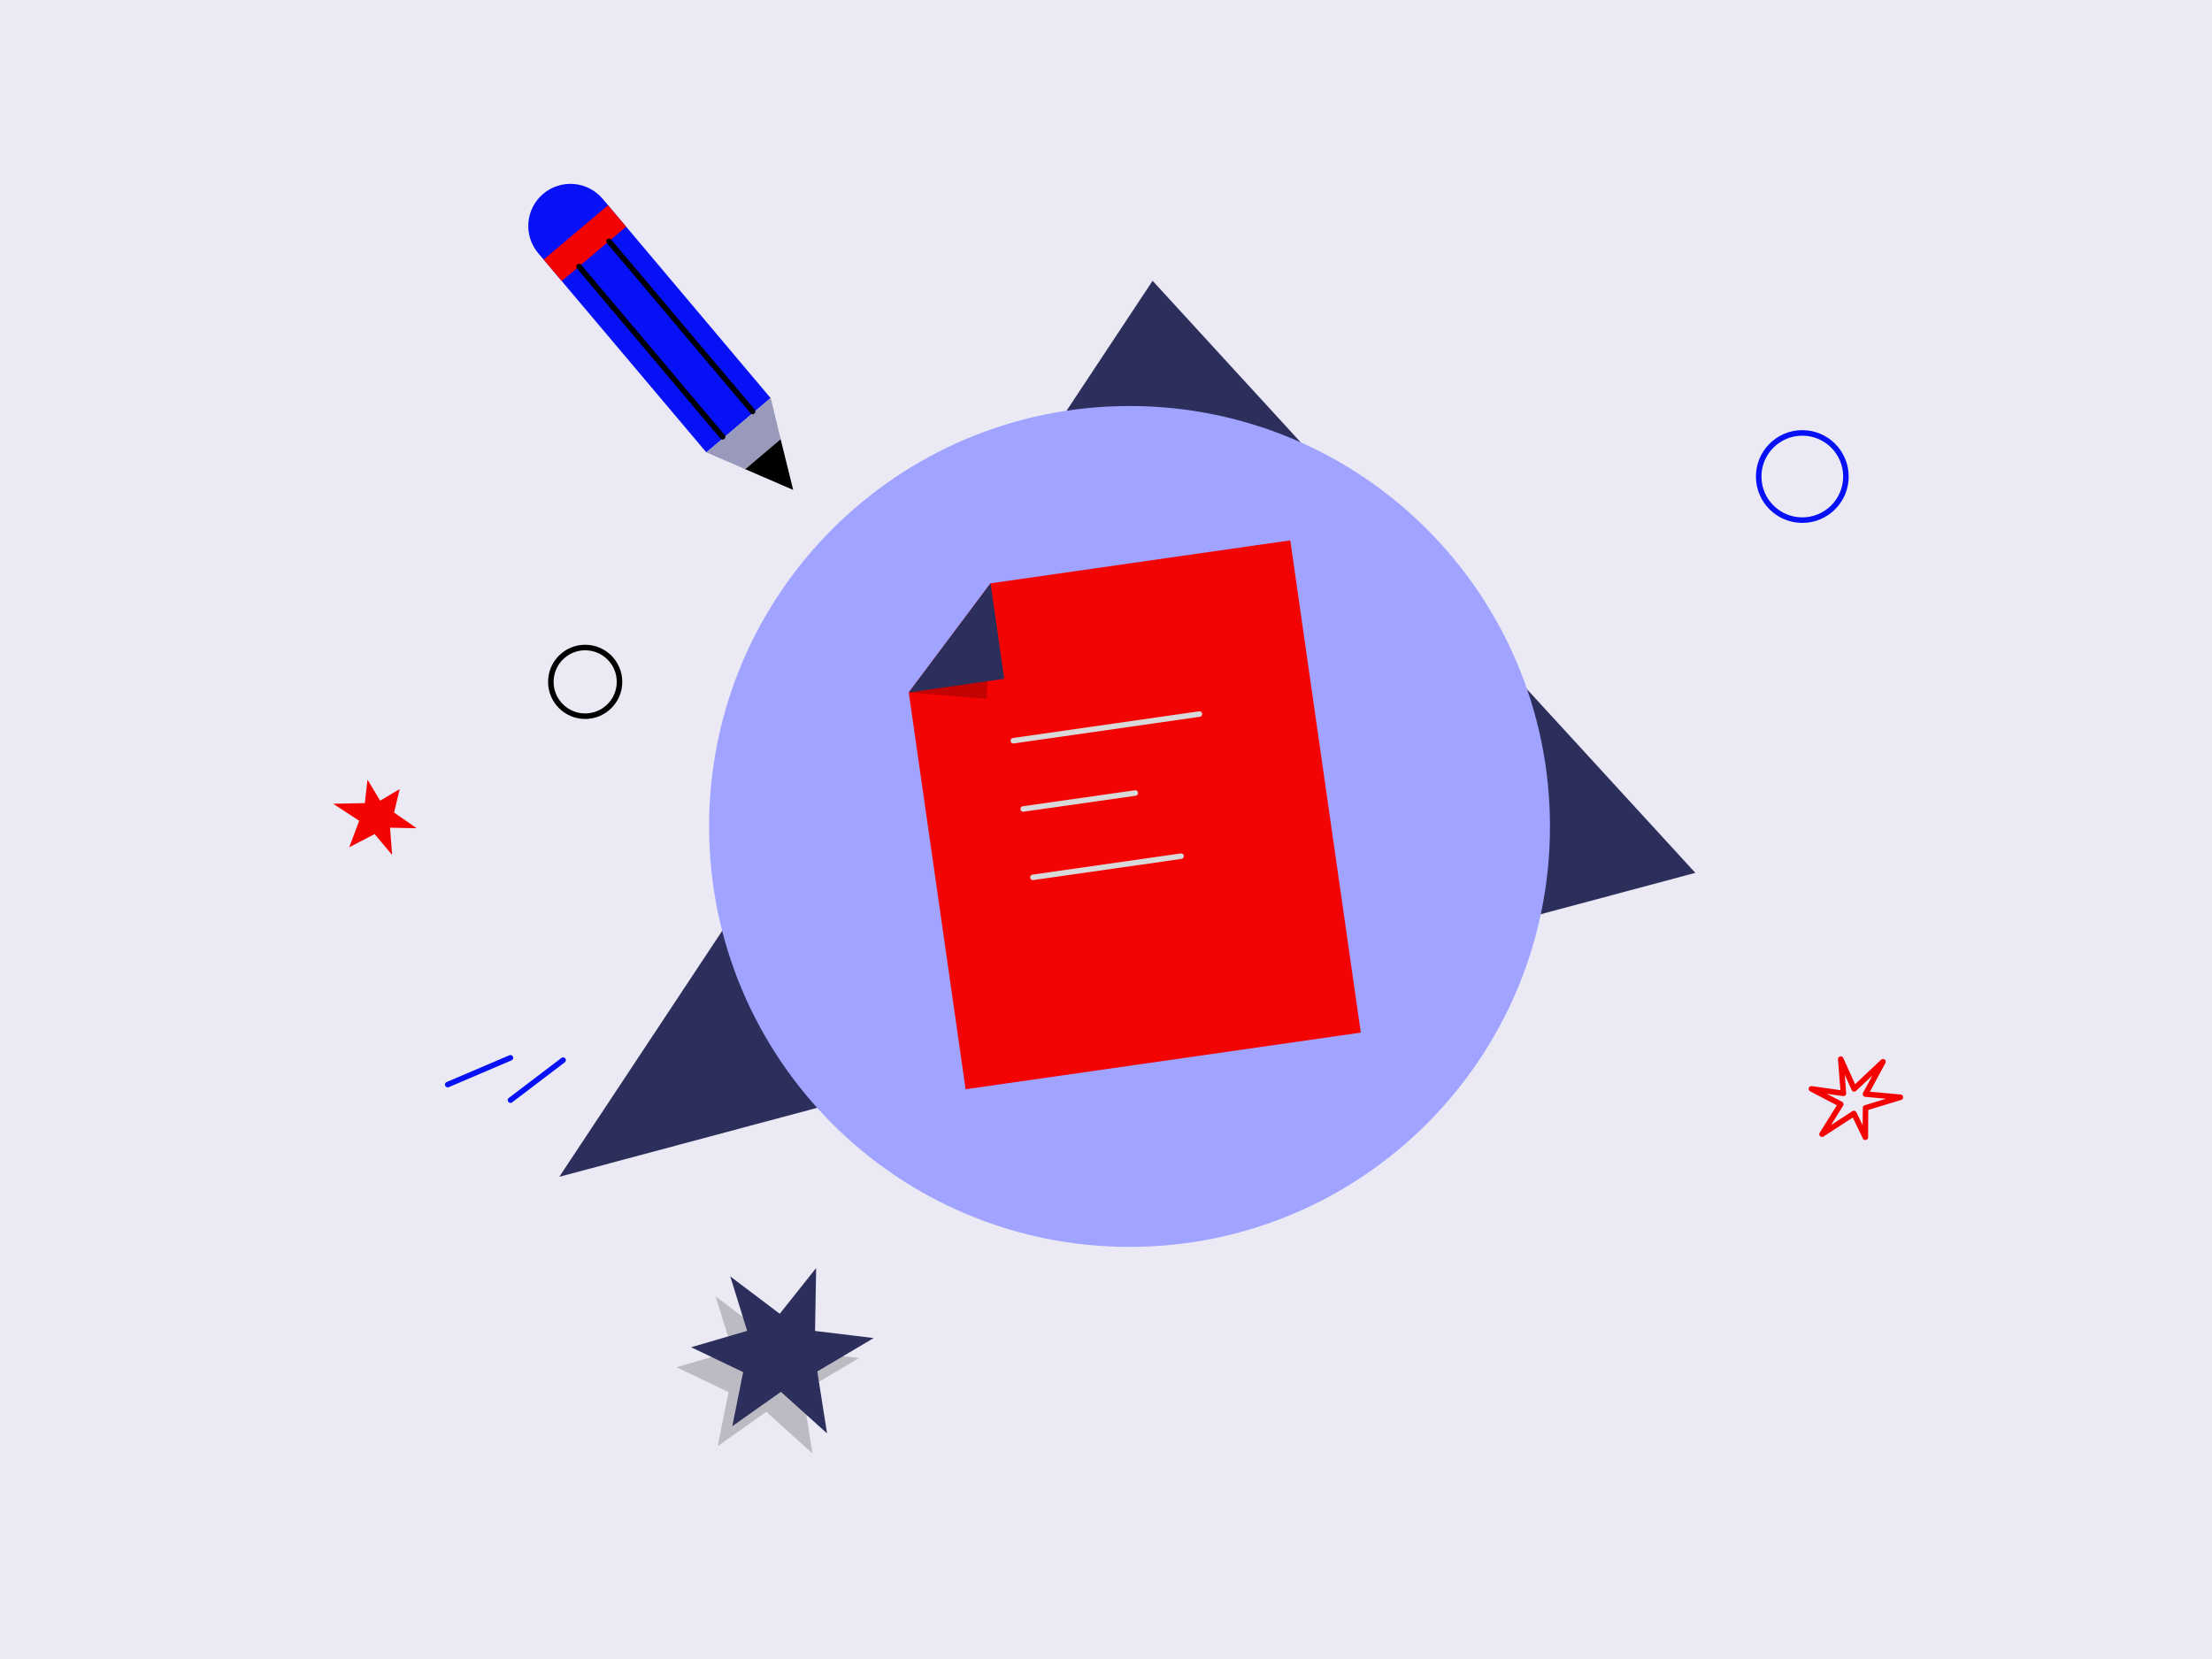
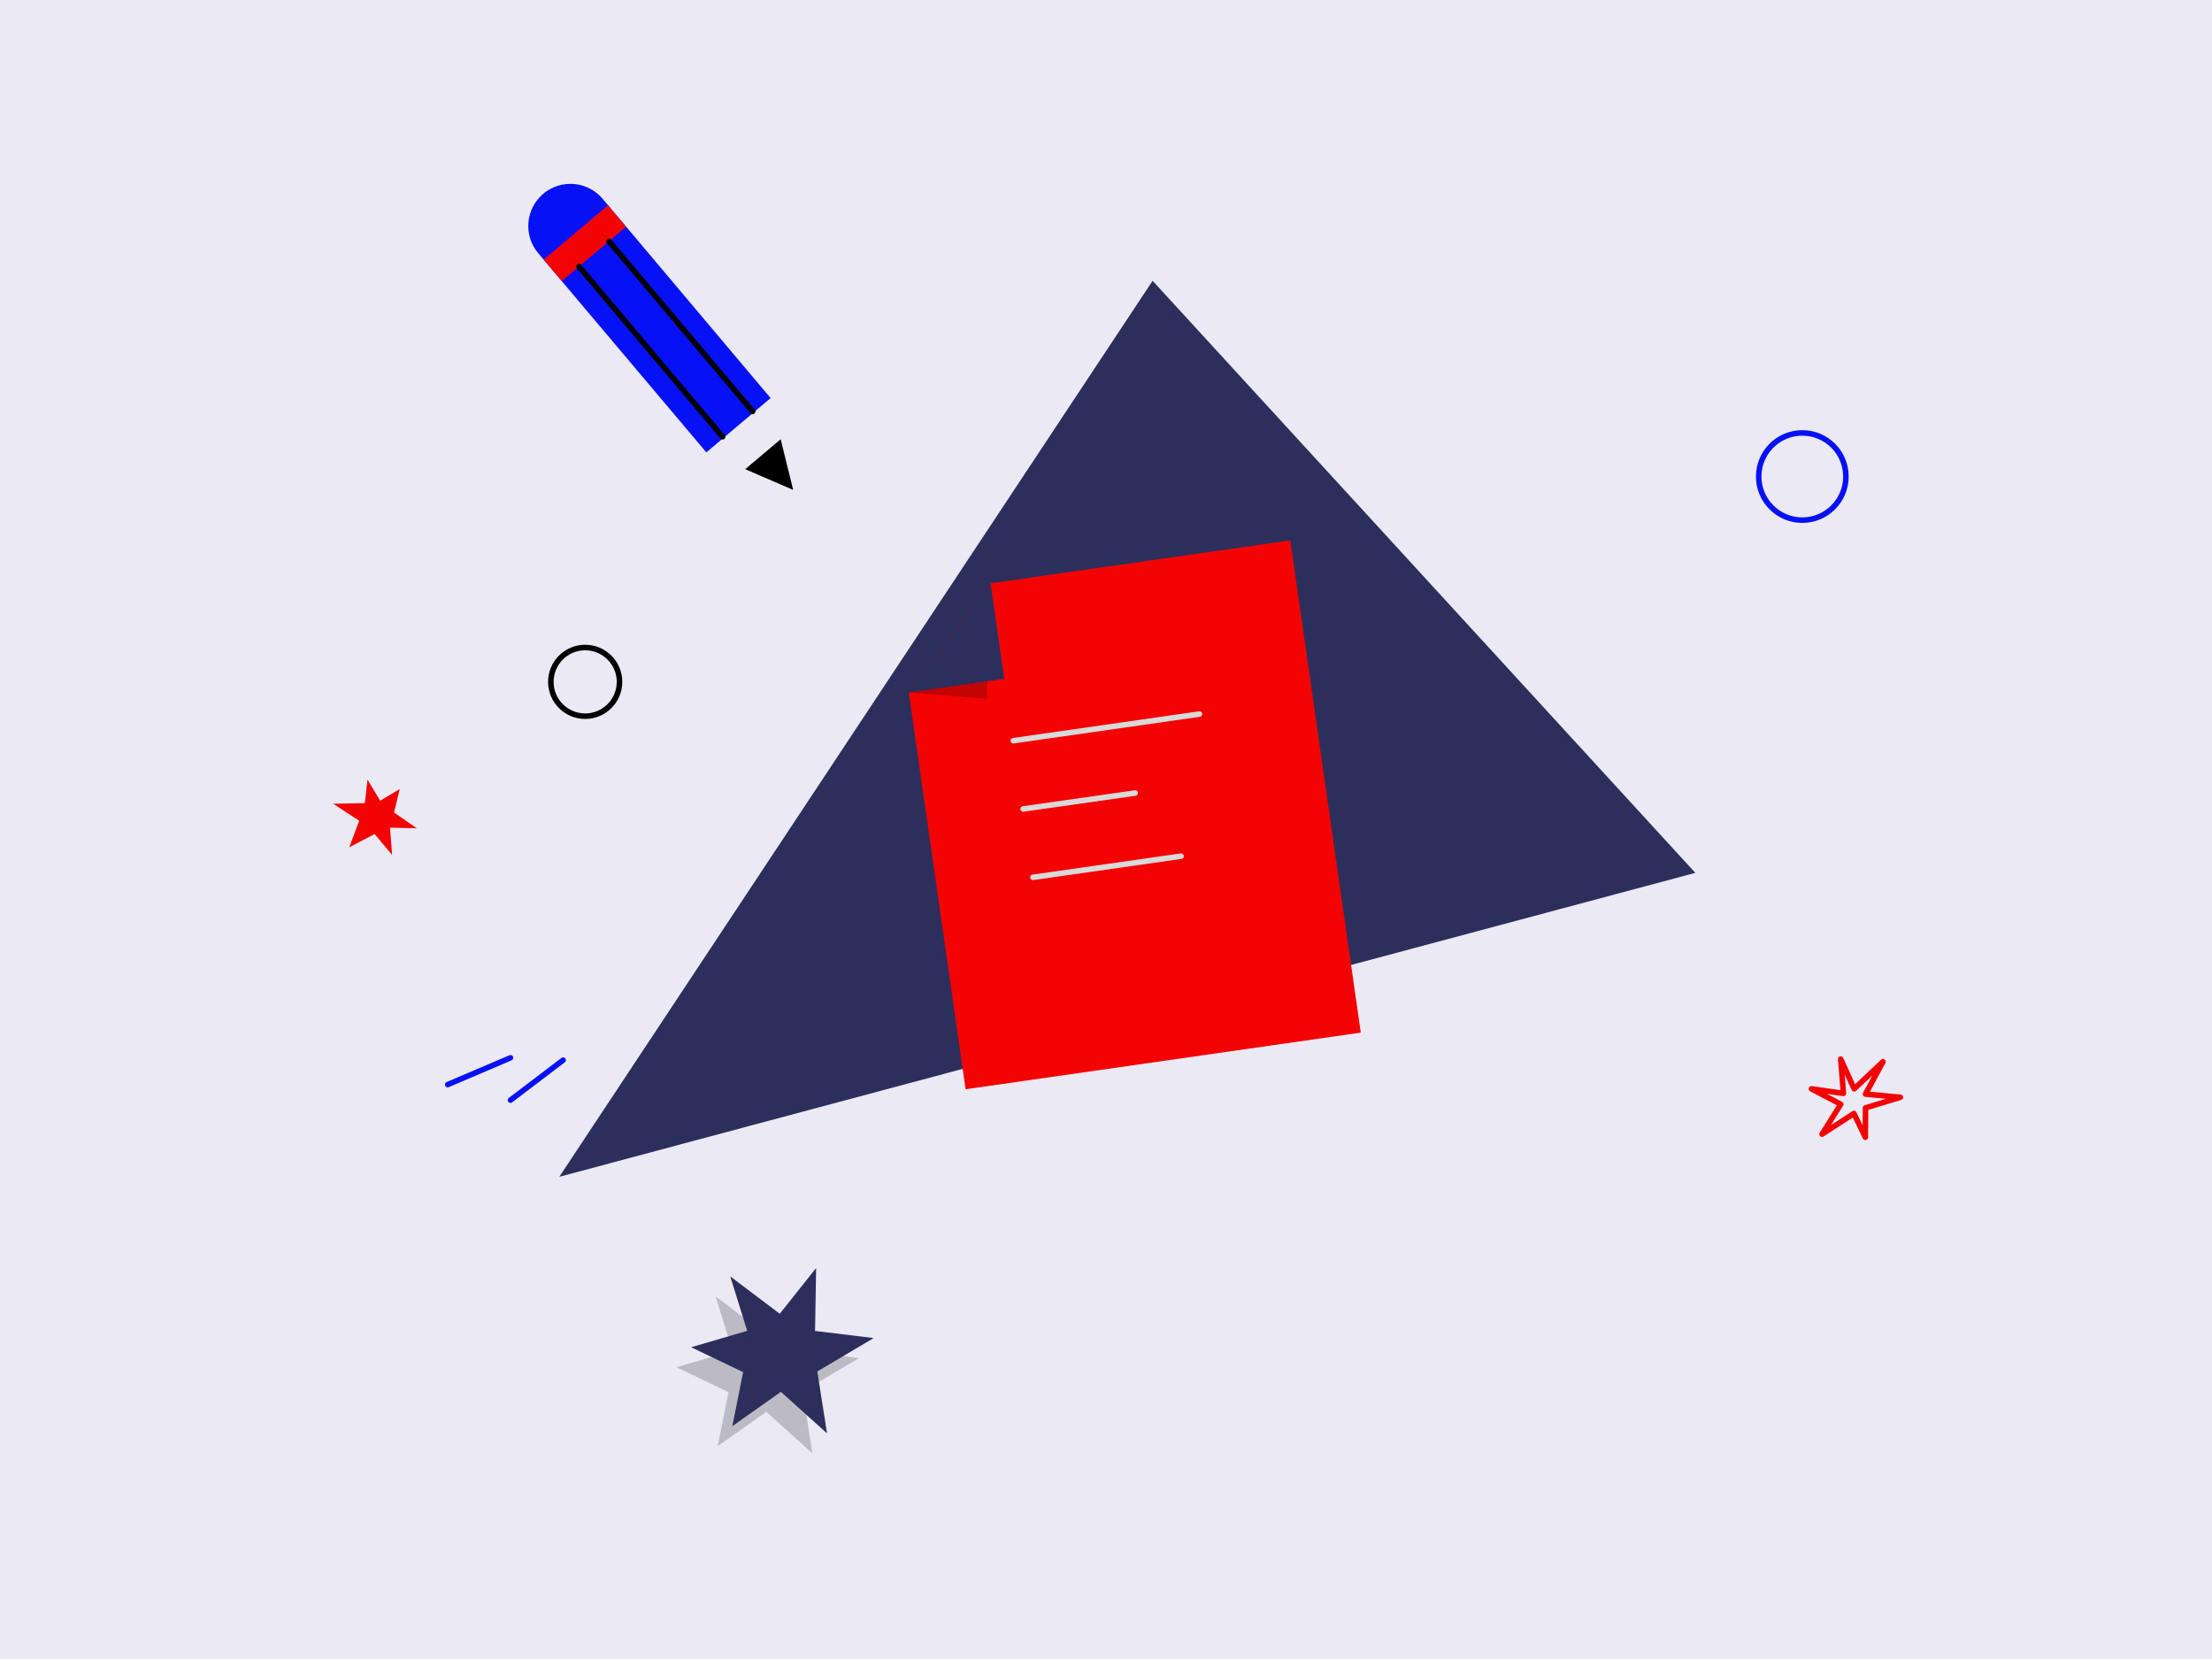
<svg xmlns="http://www.w3.org/2000/svg" height="1200" width="1600" version="1.1">
  <rect fill="#ebe9f3" width="1600" height="1200" />
  <g>
    <path d="M392.94 140.17C389.88 142.75 387.35 145.91 385.51 149.47 383.68 153.03 382.56 156.91 382.22 160.9 381.88 164.89 382.33 168.91 383.55 172.73 384.77 176.54 386.72 180.08 389.31 183.14L510.92 327.22 557.4 287.94 435.91 143.8C433.33 140.74 430.16 138.22 426.61 136.38 423.05 134.54 419.16 133.42 415.18 133.08 411.18 132.75 407.17 133.2 403.35 134.41 399.54 135.63 396 137.59 392.94 140.17V140.17Z" fill="#0711f6" opacity="1" stroke-width="4" stroke="none" />
    <path d="M393.25 187.77L406.34 203.28 452.88 164.01 439.79 148.49 393.25 187.77Z" fill="#f40303" opacity="1" stroke-width="4" stroke="none" />
-     <path d="M557.43 287.85L510.92 327.22 511.26 327.34 539.05 339.38 564.67 317.69 557.57 288.29 557.43 287.85Z" fill="#9899bb" opacity="1" stroke-width="4" stroke="none" />
    <path d="M573.73 354.36L564.67 317.69 539.05 339.38 573.73 354.36Z" fill="#000000" opacity="1" stroke-width="4" stroke="none" />
    <path d="M418.82 192.8L522.67 315.95" stroke="#000000" stroke-width="4" stroke-linecap="round" stroke-linejoin="round" opacity="1" fill="none" />
    <path d="M440.51 174.53L544.39 297.6" stroke="#000000" stroke-width="4" stroke-linecap="round" stroke-linejoin="round" opacity="1" fill="none" />
  </g>
  <g>
    <path d="M833.71 203.1L1226.28 631.36 404.56 851.21 833.71 203.1Z" fill="#2c2e5b" opacity="1" stroke-width="4" stroke="none" />
  </g>
  <g>
-     <path d="M817.03 901.91C984.99 901.91 1121.14 765.75 1121.14 597.79 1121.14 429.84 984.99 293.68 817.03 293.68 649.07 293.68 512.91 429.84 512.91 597.79 512.91 765.75 649.07 901.91 817.03 901.91Z" fill="#a0a3ff" opacity="1" stroke-width="4" stroke="none" />
-   </g>
+     </g>
  <g>
    <path d="M1303.65 376.23C1321.08 376.23 1335.2 362.11 1335.2 344.69 1335.2 327.26 1321.08 313.14 1303.65 313.14 1286.23 313.14 1272.11 327.26 1272.11 344.69 1272.11 362.11 1286.23 376.23 1303.65 376.23Z" stroke="#0711f6" stroke-width="4" stroke-linecap="round" stroke-linejoin="round" opacity="1" fill="none" />
  </g>
  <g>
    <path d="M529.85 977.11L489.35 988.96 526.96 1006.96 519.13 1046.05 554.27 1021.21 587.65 1051.27 580.59 1006.46 621.38 982.33 578.97 977.18 579.74 931.66 553.42 964.76 517.64 937.73 529.85 977.11Z" fill="#000000" opacity="0.2" stroke-width="4" stroke="none" />
    <path d="M540.44 962.64L499.93 974.5 537.54 992.49 529.71 1031.58 564.85 1006.75 598.23 1036.81 591.17 992 631.96 967.86 589.55 962.71 590.33 917.2 564.01 950.29 528.23 923.27 540.44 962.64Z" fill="#2c2e5b" opacity="1" stroke-width="4" stroke="none" />
  </g>
  <g>
    <path d="M263.89 580.91L265.81 563.91 274.98 579.17 289.12 570.73 285.06 587.75 301.42 599.09 282.12 598.69 283.64 618.4 270.96 603.3 252.63 612.85 259.8 593.68 241 581.38 263.89 580.91Z" fill="#f40303" opacity="1" stroke-width="4" stroke="none" />
  </g>
  <g>
    <path d="M1331.48 798.71L1317.95 820.38 1340.98 805.4 1349.26 822.63 1349.39 801.35 1374.61 793.69 1349.37 791.38 1362 767.98 1341.17 787.6 1331.44 766.07 1333.41 790.86 1310.25 787.6 1331.48 798.71Z" stroke="#f40303" stroke-width="4" stroke-linecap="round" stroke-linejoin="round" opacity="1" fill="none" />
  </g>
  <g>
    <path d="M407.3 766.83L369.24 795.76" stroke="#0711f6" stroke-width="4" stroke-linecap="round" stroke-linejoin="round" opacity="1" fill="none" />
    <path d="M369.24 765.14L323.83 784.52" stroke="#0711f6" stroke-width="4" stroke-linecap="round" stroke-linejoin="round" opacity="1" fill="none" />
  </g>
  <g>
    <path d="M984.3 746.92L933.3 390.85 716.51 421.92 657.34 500.89 698.44 787.89 984.3 746.92Z" fill="#f40303" opacity="1" stroke-width="4" stroke="none" />
    <path d="M713.64 505.5L716.51 421.92 657.34 500.89 713.64 505.5Z" fill="#000000" opacity="0.2" stroke-width="4" stroke="none" />
    <path d="M726.41 490.99L716.51 421.92 657.34 500.89 726.41 490.99Z" fill="#2c2e5b" opacity="1" stroke-width="4" stroke="none" />
    <path d="M732.98 535.78L867.58 516.49" stroke="#d9d9d9" stroke-width="4" stroke-linecap="round" opacity="1" fill="none" />
    <path d="M747.14 634.6L854.28 619.29" stroke="#d9d9d9" stroke-width="4" stroke-linecap="round" opacity="1" fill="none" />
    <path d="M740.11 585.15L821.13 573.61" stroke="#d9d9d9" stroke-width="4" stroke-linecap="round" opacity="1" fill="none" />
  </g>
  <g>
    <path d="M423.27 518.04C436.99 518.04 448.11 506.92 448.11 493.2 448.11 479.49 436.99 468.37 423.27 468.37 409.55 468.37 398.44 479.49 398.44 493.2 398.44 506.92 409.55 518.04 423.27 518.04Z" stroke="#000000" stroke-width="4" stroke-linecap="round" stroke-linejoin="round" opacity="1" fill="none" />
  </g>
</svg>